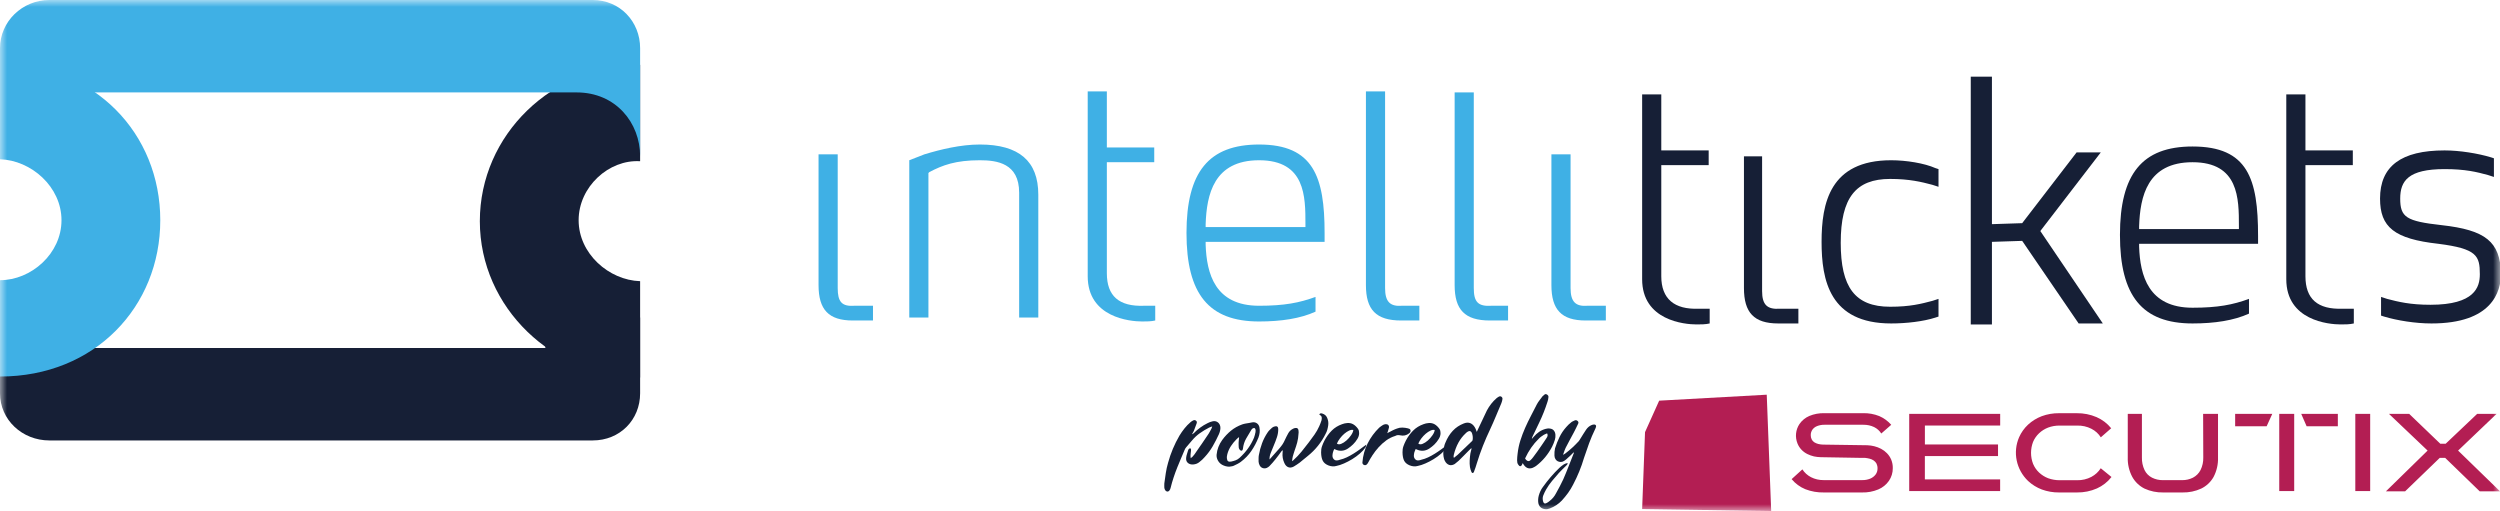
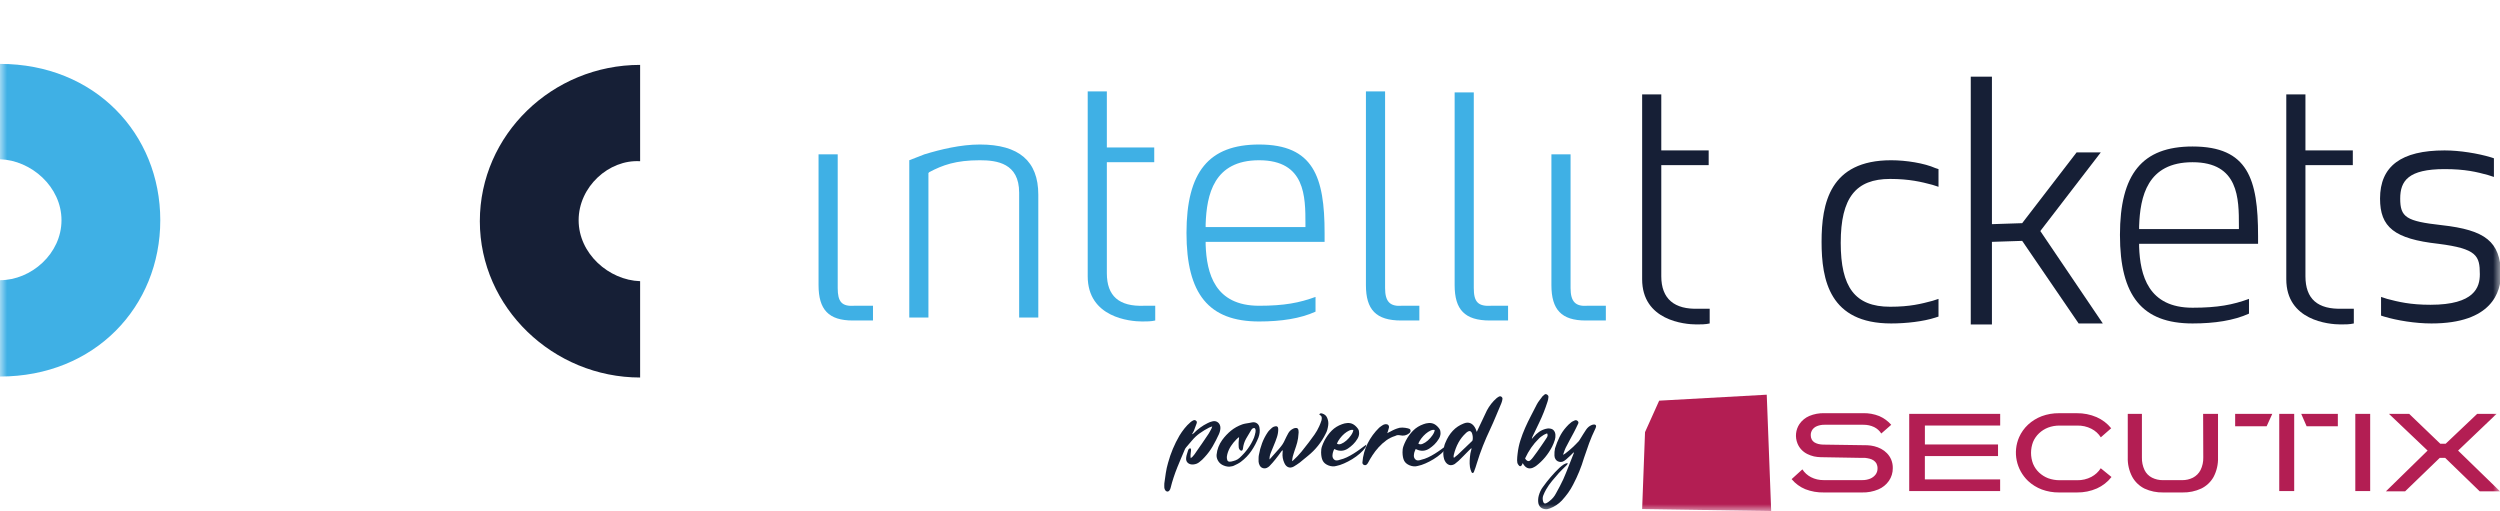
<svg xmlns="http://www.w3.org/2000/svg" width="181" height="37" viewBox="0 0 181 37" fill="none">
  <g clip-path="url(#clip0_11729_8831)">
    <mask id="mask0_11729_8831" style="mask-type:luminance" maskUnits="userSpaceOnUse" x="0" y="-1" width="181" height="38">
      <path d="M0 -0H181V37H0V-0Z" fill="white" />
    </mask>
    <g mask="url(#mask0_11729_8831)">
-       <path d="M46.345 22.92V28.472C46.345 30.393 44.885 31.888 42.914 31.888H3.576C1.606 31.888 0 30.393 0 28.472V23.489H6.86V25.197H39.484V22.991H46.345V22.92Z" fill="#161F36" />
      <path d="M41.893 15.944C41.893 18.364 44.082 20.286 46.345 20.357V27.332C40.068 27.332 34.74 22.279 34.74 16.015C34.74 9.751 39.995 4.698 46.345 4.698V11.673C44.082 11.531 41.893 13.524 41.893 15.944Z" fill="#161F36" />
      <path d="M4.452 15.944C4.452 13.524 2.263 11.602 0 11.531V4.626C6.86 4.626 11.604 9.68 11.604 15.944C11.604 22.207 6.86 27.261 0 27.261V20.286C2.263 20.286 4.452 18.364 4.452 15.944Z" fill="#3FB0E5" />
-       <path d="M46.345 3.488V11.317C46.345 8.897 44.593 6.691 41.747 6.691H6.86V8.399H0V3.488C0 1.566 1.606 -0 3.576 -0H42.914C44.885 -0 46.345 1.566 46.345 3.488Z" fill="#3FB0E5" />
      <path d="M80.136 19.788V11.744H83.567V10.677H80.136V6.619H78.75V20.001C78.75 22.991 81.815 23.275 82.691 23.275C82.983 23.275 83.348 23.275 83.639 23.204V22.137H82.837C81.012 22.208 80.136 21.425 80.136 19.788Z" fill="#3FB0E5" />
      <path d="M94.514 16.442H87.289V16.229C87.362 14.093 87.873 11.602 91.157 11.602C94.514 11.602 94.514 14.236 94.514 16.229V16.442ZM91.157 10.463C87.508 10.463 85.902 12.456 85.902 16.869C85.902 21.282 87.508 23.275 91.157 23.275C92.763 23.275 94.149 23.062 95.244 22.564V21.496C94.076 21.923 92.981 22.137 91.157 22.137C87.946 22.137 87.362 19.788 87.289 17.723V17.51H95.901V16.869C95.901 12.812 95.098 10.463 91.157 10.463Z" fill="#3FB0E5" />
      <path d="M66.926 11.175L65.832 11.602V22.991H67.218V12.527L67.291 12.456C68.24 11.958 69.189 11.602 70.94 11.602C72.181 11.602 73.787 11.816 73.787 13.951V22.991H75.173V14.093C75.173 11.673 73.787 10.463 70.94 10.463C69.554 10.463 68.094 10.819 66.926 11.175Z" fill="#3FB0E5" />
      <path d="M60.65 20.855V11.175H59.263V20.642C59.263 22.421 59.993 23.204 61.744 23.204H63.204V22.136H61.89C60.941 22.208 60.65 21.852 60.65 20.855Z" fill="#3FB0E5" />
      <path d="M113.709 20.855V11.175H112.322V20.642C112.322 22.421 113.052 23.204 114.804 23.204H116.263V22.136H114.95C114.074 22.208 113.709 21.852 113.709 20.855Z" fill="#3FB0E5" />
      <path d="M100.28 20.855V6.619H98.893V20.642C98.893 22.421 99.623 23.204 101.448 23.204H102.761V22.136H101.521C100.645 22.208 100.28 21.852 100.28 20.855Z" fill="#3FB0E5" />
      <path d="M106.702 20.855V6.691H105.316V20.642C105.316 22.421 106.046 23.204 107.87 23.204H109.184V22.136H108.016C106.994 22.208 106.702 21.852 106.702 20.855Z" fill="#3FB0E5" />
      <path d="M166.914 20.001V11.958H170.344V10.89H166.914V6.833H165.527V20.215C165.527 23.204 168.593 23.489 169.469 23.489C169.76 23.489 170.125 23.489 170.417 23.418V22.35H169.615C167.79 22.421 166.914 21.638 166.914 20.001Z" fill="#161F36" />
      <path d="M120.277 20.001V11.958H123.708V10.89H120.277V6.833H118.891V20.215C118.891 23.204 121.956 23.489 122.832 23.489C123.124 23.489 123.489 23.489 123.781 23.418V22.35H122.978C121.226 22.421 120.277 21.638 120.277 20.001Z" fill="#161F36" />
      <path d="M162.097 16.585H154.872V16.371C154.945 14.236 155.456 11.745 158.74 11.745C162.097 11.745 162.097 14.378 162.097 16.371V16.585ZM158.74 10.606C155.091 10.606 153.485 12.599 153.485 17.012C153.485 21.425 155.091 23.418 158.74 23.418C160.346 23.418 161.732 23.204 162.827 22.706V21.639C161.659 22.066 160.565 22.279 158.74 22.279C155.529 22.279 154.945 19.93 154.872 17.866V17.652H163.484V17.083C163.484 12.955 162.754 10.606 158.74 10.606Z" fill="#161F36" />
-       <path d="M127.576 21.069V11.318H126.262V20.855C126.262 22.635 126.992 23.418 128.744 23.418H130.203V22.35H128.89C127.941 22.422 127.576 22.066 127.576 21.069Z" fill="#161F36" />
      <path d="M136.918 11.602C132.466 11.602 131.882 14.734 131.882 17.51C131.882 20.286 132.466 23.418 136.918 23.418C138.013 23.418 139.253 23.276 140.129 22.991L140.348 22.92V21.639L139.91 21.781C139.107 21.994 138.304 22.208 136.845 22.208C134.29 22.208 133.269 20.784 133.269 17.581C133.269 14.307 134.363 12.955 136.845 12.955C138.231 12.955 139.107 13.168 139.91 13.382L140.348 13.524V12.243L140.129 12.172C139.326 11.816 138.013 11.602 136.918 11.602Z" fill="#161F36" />
      <path d="M176.767 16.3C174.212 16.015 173.775 15.731 173.775 14.378C173.775 13.097 174.358 12.243 176.986 12.243C178.519 12.243 179.321 12.456 180.124 12.67L180.562 12.812V11.46L180.343 11.389C179.394 11.104 178.081 10.89 176.986 10.89C173.848 10.89 172.315 12.029 172.315 14.378C172.315 16.442 173.337 17.297 176.548 17.652C179.321 18.008 179.54 18.507 179.54 19.859C179.54 20.784 179.175 22.066 175.964 22.066C174.504 22.066 173.629 21.852 172.826 21.639L172.388 21.496V22.849L172.607 22.92C173.556 23.204 174.869 23.418 176.037 23.418C180.416 23.418 181.073 21.14 181.073 19.788C181 17.51 179.978 16.656 176.767 16.3Z" fill="#161F36" />
      <path d="M144.216 23.489H142.683V5.552H144.216V16.229L146.406 16.157L150.347 11.032H152.098L147.719 16.727L152.244 23.418H150.493L146.406 17.439L144.216 17.51V23.489Z" fill="#161F36" />
      <path d="M119.1 31.286L118.891 36.855L128.234 36.999L127.912 28.576L120.124 29.008L119.1 31.286ZM138.227 29.965H144.813V30.807H139.362V32.177H144.657V33.019H139.36V34.709H144.81V35.551H138.227V29.965ZM166.609 29.965L166.999 30.861H169.26V29.965H166.609ZM161.825 30.864H164.104L164.512 29.965H161.825V30.864ZM165.017 35.554H166.1V29.966H165.017V35.554ZM136.759 34.812C136.568 35.09 136.295 35.308 135.981 35.438C135.613 35.59 135.213 35.666 134.812 35.654H132.054C131.592 35.664 131.134 35.585 130.706 35.419C130.319 35.259 129.979 35.009 129.714 34.689L130.492 33.982C130.646 34.22 130.86 34.416 131.114 34.547C131.396 34.692 131.711 34.763 132.028 34.76H134.823C135.022 34.765 135.218 34.728 135.402 34.655C135.555 34.591 135.691 34.49 135.792 34.358C135.885 34.233 135.936 34.081 135.933 33.925C135.938 33.805 135.913 33.683 135.863 33.572C135.814 33.481 135.747 33.403 135.661 33.344C135.573 33.282 135.475 33.238 135.369 33.211C135.256 33.181 135.14 33.162 135.022 33.149H134.664L131.814 33.1C131.651 33.095 131.489 33.078 131.331 33.044C131.165 33.005 131.003 32.946 130.852 32.872C130.528 32.712 130.274 32.443 130.14 32.114C129.949 31.647 130.001 31.119 130.283 30.697C130.46 30.441 130.706 30.24 130.996 30.115C131.341 29.972 131.711 29.904 132.086 29.914H134.885C135.286 29.904 135.684 29.975 136.054 30.122C136.389 30.267 136.688 30.483 136.925 30.756L136.205 31.386C136.079 31.188 135.901 31.025 135.686 30.92C135.444 30.805 135.178 30.749 134.909 30.753H132.086C131.905 30.751 131.726 30.783 131.557 30.849C131.419 30.903 131.3 30.993 131.215 31.112C131.137 31.23 131.094 31.369 131.099 31.509C131.097 31.613 131.119 31.716 131.165 31.809C131.207 31.895 131.273 31.969 131.356 32.023C131.444 32.077 131.54 32.116 131.641 32.143C131.751 32.17 131.862 32.185 131.976 32.189C132.287 32.189 135.069 32.236 135.206 32.236C135.371 32.243 135.535 32.268 135.696 32.307C135.868 32.349 136.034 32.413 136.19 32.494C136.349 32.578 136.492 32.685 136.615 32.813C136.746 32.946 136.849 33.103 136.922 33.273C137.003 33.471 137.044 33.683 137.038 33.896C137.041 34.22 136.945 34.542 136.759 34.812ZM177.966 32.622L180.751 29.965H179.346L177.067 32.126H176.677L174.427 29.965H172.963L175.758 32.622L172.742 35.571H174.132L176.639 33.149H177.03L179.53 35.571H181L177.966 32.622ZM171.601 35.554H170.524V29.966H171.601V35.554ZM159.506 29.965H160.584V33.122C160.601 33.611 160.491 34.095 160.262 34.532C160.058 34.895 159.746 35.19 159.366 35.374C158.945 35.568 158.484 35.664 158.018 35.654H156.613C156.148 35.664 155.684 35.568 155.262 35.374C154.884 35.185 154.574 34.886 154.373 34.52C154.144 34.085 154.033 33.599 154.05 33.11V29.965H155.075V33.12C155.065 33.434 155.13 33.749 155.267 34.036C155.38 34.272 155.571 34.463 155.808 34.584C156.049 34.704 156.316 34.765 156.586 34.763H157.991C158.26 34.765 158.529 34.704 158.769 34.584C159.005 34.461 159.196 34.269 159.317 34.036C159.458 33.751 159.526 33.437 159.517 33.12L159.506 29.965ZM146.183 31.654C146.337 31.311 146.555 31.001 146.832 30.744C147.119 30.48 147.454 30.272 147.822 30.132C148.222 29.985 148.647 29.911 149.076 29.916H150.357C150.851 29.909 151.342 30.007 151.794 30.201C152.207 30.383 152.57 30.657 152.85 31.006L152.099 31.662C151.933 31.399 151.699 31.186 151.417 31.043C151.099 30.881 150.745 30.802 150.385 30.812H149.128C148.839 30.807 148.555 30.856 148.282 30.957C148.039 31.05 147.814 31.193 147.625 31.372C147.439 31.549 147.29 31.762 147.192 31.998C146.999 32.509 146.999 33.068 147.192 33.577C147.29 33.813 147.436 34.029 147.625 34.208C147.814 34.387 148.039 34.528 148.282 34.623C148.552 34.721 148.839 34.77 149.128 34.768H150.385C150.745 34.775 151.102 34.692 151.419 34.525C151.696 34.377 151.928 34.164 152.094 33.901L152.872 34.535C152.595 34.891 152.233 35.175 151.818 35.362C151.361 35.563 150.868 35.661 150.37 35.654H149.078C148.65 35.659 148.225 35.585 147.824 35.438C147.457 35.298 147.122 35.09 146.835 34.824C145.971 33.996 145.712 32.737 146.185 31.65V31.654H146.183Z" fill="#B31E53" />
      <path d="M86.35 31.438C86.359 31.424 86.371 31.411 86.385 31.399C86.4 31.388 86.414 31.375 86.429 31.361C86.572 31.217 86.726 31.083 86.894 30.96C87.061 30.837 87.239 30.729 87.43 30.636C87.487 30.608 87.544 30.582 87.601 30.559C87.658 30.535 87.72 30.517 87.788 30.504C87.925 30.471 88.049 30.492 88.156 30.566C88.263 30.64 88.328 30.749 88.352 30.893C88.362 30.959 88.36 31.036 88.345 31.125C88.336 31.175 88.324 31.226 88.309 31.277C88.296 31.329 88.276 31.38 88.252 31.431C88.114 31.733 87.963 32.025 87.801 32.307C87.639 32.587 87.445 32.851 87.215 33.098C87.158 33.163 87.099 33.225 87.037 33.283C86.975 33.341 86.91 33.396 86.843 33.446C86.719 33.554 86.567 33.614 86.385 33.628C86.224 33.638 86.094 33.598 85.996 33.51C85.898 33.422 85.859 33.298 85.878 33.14C85.887 33.047 85.907 32.959 85.935 32.875C85.964 32.791 85.99 32.705 86.014 32.616C86.037 32.533 86.09 32.477 86.171 32.449C86.209 32.482 86.229 32.515 86.231 32.547C86.234 32.579 86.233 32.612 86.228 32.644C86.218 32.705 86.212 32.762 86.207 32.816C86.202 32.869 86.197 32.926 86.193 32.987C86.193 33.01 86.194 33.036 86.197 33.066C86.198 33.097 86.202 33.133 86.207 33.175C86.278 33.119 86.323 33.082 86.343 33.063C86.395 33.003 86.444 32.943 86.489 32.886C86.534 32.827 86.576 32.765 86.615 32.7C86.767 32.482 86.917 32.266 87.065 32.051C87.213 31.838 87.361 31.619 87.508 31.396C87.547 31.335 87.581 31.275 87.612 31.215C87.643 31.154 87.675 31.094 87.709 31.033C87.718 31.01 87.727 30.986 87.734 30.964C87.741 30.94 87.752 30.91 87.766 30.872C87.714 30.891 87.671 30.907 87.637 30.919C87.604 30.93 87.573 30.943 87.544 30.956C87.306 31.078 87.082 31.213 86.872 31.361C86.662 31.51 86.474 31.685 86.307 31.884C86.164 32.061 86.021 32.228 85.878 32.386C85.853 32.419 85.832 32.451 85.81 32.48C85.788 32.511 85.772 32.545 85.763 32.581C85.672 32.796 85.583 33.007 85.495 33.213C85.407 33.42 85.32 33.631 85.234 33.844C85.138 34.082 85.051 34.323 84.97 34.567C84.889 34.81 84.816 35.061 84.754 35.316C84.74 35.386 84.712 35.449 84.669 35.505C84.621 35.57 84.564 35.597 84.497 35.585C84.431 35.573 84.379 35.528 84.34 35.449C84.316 35.402 84.302 35.353 84.297 35.303C84.297 35.251 84.296 35.201 84.294 35.153C84.291 35.103 84.292 35.054 84.297 35.002C84.33 34.751 84.366 34.501 84.404 34.249C84.443 33.998 84.497 33.749 84.569 33.503C84.664 33.154 84.78 32.818 84.916 32.495C85.051 32.172 85.21 31.854 85.391 31.542C85.501 31.361 85.621 31.188 85.753 31.023C85.883 30.858 86.03 30.706 86.193 30.566C86.24 30.524 86.3 30.485 86.371 30.447C86.453 30.401 86.523 30.404 86.585 30.454C86.624 30.482 86.645 30.514 86.65 30.549C86.655 30.584 86.65 30.62 86.636 30.656C86.602 30.749 86.569 30.839 86.536 30.925C86.502 31.011 86.469 31.1 86.436 31.194C86.388 31.273 86.348 31.347 86.314 31.417C86.333 31.426 86.345 31.433 86.35 31.438Z" fill="#151F35" />
      <path d="M89.711 31.682C89.702 31.677 89.696 31.674 89.694 31.671C89.691 31.669 89.685 31.666 89.676 31.661C89.651 31.684 89.625 31.709 89.597 31.734C89.568 31.76 89.542 31.785 89.518 31.808C89.365 31.961 89.232 32.125 89.118 32.3C89.003 32.473 88.917 32.665 88.86 32.875C88.846 32.926 88.835 32.981 88.828 33.038C88.821 33.097 88.822 33.154 88.831 33.209C88.846 33.386 88.946 33.456 89.132 33.418C89.246 33.396 89.356 33.364 89.461 33.325C89.566 33.285 89.661 33.226 89.747 33.147C89.975 32.938 90.178 32.713 90.351 32.473C90.525 32.234 90.672 31.973 90.791 31.689C90.815 31.624 90.835 31.558 90.852 31.489C90.869 31.423 90.884 31.354 90.899 31.284C90.908 31.233 90.91 31.185 90.906 31.138C90.901 31.092 90.882 31.045 90.848 30.998C90.786 30.985 90.736 30.99 90.699 31.015C90.66 31.042 90.627 31.075 90.598 31.117C90.465 31.331 90.337 31.546 90.216 31.762C90.094 31.979 90.019 32.217 89.99 32.477C89.975 32.58 89.938 32.63 89.876 32.63C89.843 32.63 89.81 32.615 89.779 32.586C89.748 32.556 89.723 32.517 89.704 32.47C89.69 32.438 89.683 32.401 89.683 32.359C89.678 32.307 89.676 32.255 89.676 32.201V32.045C89.681 31.984 89.685 31.924 89.69 31.863C89.695 31.803 89.702 31.742 89.711 31.682ZM88.989 33.789C88.808 33.784 88.633 33.735 88.467 33.642C88.338 33.564 88.239 33.458 88.17 33.328C88.101 33.199 88.071 33.062 88.081 32.924C88.1 32.724 88.144 32.535 88.213 32.359C88.282 32.182 88.374 32.015 88.488 31.856C88.674 31.601 88.885 31.376 89.121 31.183C89.357 30.99 89.63 30.837 89.94 30.726C90.021 30.699 90.105 30.677 90.191 30.663C90.276 30.65 90.359 30.635 90.441 30.622C90.479 30.613 90.515 30.605 90.548 30.601C90.581 30.596 90.617 30.589 90.655 30.58C90.784 30.557 90.899 30.578 90.999 30.646C91.099 30.714 91.161 30.815 91.185 30.95C91.208 31.075 91.213 31.198 91.199 31.319C91.185 31.44 91.156 31.558 91.113 31.675C90.975 32.023 90.803 32.349 90.598 32.648C90.393 32.948 90.138 33.212 89.833 33.44C89.757 33.496 89.676 33.546 89.59 33.59C89.504 33.634 89.416 33.677 89.325 33.719C89.273 33.742 89.218 33.757 89.16 33.764C89.103 33.772 89.046 33.779 88.989 33.789Z" fill="#151F35" />
      <path d="M91.915 33.265C92.077 33.079 92.216 32.923 92.333 32.795C92.45 32.667 92.551 32.553 92.637 32.452C92.723 32.353 92.796 32.257 92.859 32.163C92.921 32.07 92.977 31.963 93.03 31.842C93.069 31.764 93.107 31.684 93.145 31.605C93.183 31.526 93.224 31.449 93.267 31.375C93.342 31.232 93.459 31.119 93.617 31.04C93.669 31.012 93.726 30.994 93.788 30.985C93.922 30.97 93.996 31.029 94.01 31.159C94.02 31.205 94.024 31.251 94.021 31.295C94.019 31.339 94.015 31.382 94.01 31.424C94.001 31.633 93.969 31.835 93.918 32.031C93.865 32.226 93.803 32.421 93.731 32.617C93.707 32.687 93.685 32.758 93.663 32.83C93.642 32.901 93.62 32.978 93.596 33.056C93.581 33.107 93.572 33.16 93.567 33.213C93.562 33.267 93.555 33.326 93.545 33.391C93.569 33.372 93.588 33.358 93.603 33.349C93.617 33.34 93.629 33.331 93.638 33.321C93.853 33.126 94.05 32.919 94.228 32.701C94.407 32.481 94.582 32.259 94.755 32.031C94.898 31.845 95.035 31.657 95.169 31.466C95.303 31.275 95.417 31.073 95.513 30.859C95.55 30.785 95.581 30.71 95.606 30.636C95.629 30.561 95.655 30.487 95.684 30.412V30.399C95.694 30.343 95.698 30.297 95.698 30.262C95.698 30.227 95.692 30.196 95.68 30.168C95.669 30.14 95.649 30.115 95.623 30.091C95.597 30.069 95.56 30.041 95.513 30.008C95.536 29.971 95.563 29.945 95.595 29.931C95.625 29.918 95.67 29.92 95.728 29.938C95.914 29.994 96.036 30.108 96.098 30.28C96.165 30.447 96.187 30.617 96.163 30.789C96.149 30.896 96.127 31.002 96.098 31.107C96.07 31.211 96.03 31.31 95.977 31.403C95.82 31.719 95.635 32.01 95.423 32.274C95.211 32.54 94.966 32.784 94.69 33.008C94.59 33.087 94.492 33.166 94.396 33.248C94.301 33.329 94.204 33.41 94.104 33.489C94.036 33.54 93.968 33.588 93.896 33.635C93.824 33.682 93.75 33.728 93.674 33.775C93.531 33.854 93.399 33.872 93.277 33.827C93.156 33.783 93.058 33.682 92.988 33.523C92.877 33.291 92.835 33.04 92.859 32.77C92.864 32.747 92.867 32.721 92.867 32.694V32.589C92.842 32.612 92.823 32.63 92.81 32.641C92.794 32.653 92.782 32.665 92.773 32.679C92.702 32.777 92.629 32.874 92.558 32.973C92.486 33.07 92.413 33.166 92.337 33.258C92.269 33.342 92.201 33.425 92.129 33.507C92.057 33.588 91.984 33.667 91.907 33.747C91.85 33.803 91.783 33.847 91.707 33.879C91.616 33.916 91.524 33.92 91.428 33.89C91.332 33.859 91.259 33.798 91.206 33.705C91.159 33.621 91.13 33.528 91.121 33.426V33.185C91.121 33.104 91.127 33.024 91.142 32.945C91.194 32.647 91.272 32.361 91.375 32.086C91.477 31.812 91.612 31.552 91.778 31.306C91.821 31.24 91.87 31.181 91.926 31.128C91.981 31.074 92.036 31.022 92.094 30.97C92.117 30.947 92.147 30.928 92.183 30.911C92.218 30.895 92.256 30.882 92.294 30.873C92.365 30.849 92.424 30.854 92.472 30.886C92.52 30.919 92.544 30.975 92.544 31.054C92.548 31.249 92.518 31.448 92.451 31.65C92.385 31.853 92.309 32.051 92.226 32.243C92.142 32.437 92.067 32.62 92 32.795C91.933 32.969 91.905 33.126 91.915 33.265Z" fill="#151F35" />
      <path d="M96.792 32.114C96.868 32.179 96.971 32.186 97.1 32.135C97.228 32.084 97.355 32.003 97.482 31.892C97.609 31.779 97.72 31.653 97.818 31.511C97.916 31.369 97.97 31.242 97.98 31.131C97.889 31.107 97.786 31.122 97.672 31.176C97.558 31.23 97.444 31.305 97.328 31.403C97.214 31.501 97.109 31.612 97.014 31.738C96.919 31.863 96.845 31.988 96.792 32.114ZM96.599 32.512C96.561 32.586 96.531 32.661 96.51 32.735C96.488 32.81 96.475 32.889 96.471 32.972C96.466 33.079 96.496 33.169 96.56 33.24C96.625 33.313 96.704 33.344 96.799 33.335C96.837 33.335 96.873 33.329 96.907 33.317C96.94 33.306 96.974 33.295 97.007 33.286C97.169 33.249 97.332 33.192 97.497 33.115C97.661 33.038 97.823 32.95 97.983 32.85C98.143 32.751 98.301 32.643 98.459 32.529C98.616 32.416 98.771 32.3 98.924 32.184C98.919 32.208 98.91 32.245 98.899 32.296C98.887 32.346 98.876 32.377 98.867 32.386C98.761 32.54 98.623 32.691 98.451 32.84C98.28 32.989 98.095 33.123 97.898 33.244C97.699 33.365 97.501 33.468 97.304 33.554C97.106 33.641 96.926 33.7 96.763 33.732C96.568 33.789 96.368 33.774 96.163 33.691C95.972 33.612 95.84 33.499 95.766 33.352C95.692 33.206 95.652 33.007 95.648 32.756C95.643 32.593 95.666 32.442 95.716 32.303C95.766 32.163 95.824 32.028 95.891 31.898C96.039 31.619 96.215 31.377 96.421 31.173C96.625 30.968 96.873 30.815 97.164 30.712C97.221 30.689 97.282 30.67 97.347 30.656C97.411 30.642 97.474 30.633 97.536 30.628C97.693 30.615 97.836 30.642 97.962 30.712C98.088 30.782 98.204 30.889 98.309 31.032C98.347 31.084 98.371 31.137 98.384 31.19C98.395 31.243 98.401 31.3 98.401 31.361C98.401 31.44 98.389 31.514 98.365 31.584C98.341 31.654 98.311 31.719 98.273 31.779C98.182 31.928 98.079 32.06 97.962 32.173C97.844 32.287 97.72 32.389 97.586 32.477C97.444 32.57 97.293 32.623 97.139 32.633C96.985 32.645 96.823 32.612 96.656 32.533C96.647 32.523 96.637 32.519 96.628 32.519C96.618 32.519 96.609 32.516 96.599 32.512Z" fill="#151F35" />
      <path d="M100.433 31.361C100.514 31.323 100.586 31.287 100.648 31.253C100.71 31.218 100.774 31.184 100.841 31.152C100.889 31.128 100.937 31.107 100.987 31.085C101.038 31.064 101.089 31.045 101.141 31.026C101.27 30.975 101.401 30.952 101.535 30.957C101.668 30.961 101.802 30.979 101.935 31.012C101.973 31.021 102.011 31.036 102.05 31.053C102.088 31.073 102.112 31.105 102.122 31.152C102.13 31.198 102.126 31.238 102.107 31.273C102.088 31.309 102.061 31.34 102.029 31.368C101.833 31.525 101.611 31.575 101.362 31.515C101.23 31.486 101.113 31.503 101.013 31.563C100.779 31.633 100.562 31.741 100.361 31.887C100.161 32.033 99.979 32.198 99.814 32.38C99.65 32.561 99.504 32.75 99.375 32.947C99.246 33.145 99.139 33.328 99.052 33.495C99.028 33.546 98.993 33.593 98.945 33.634C98.888 33.686 98.819 33.693 98.738 33.656C98.672 33.619 98.638 33.563 98.638 33.488C98.676 32.991 98.803 32.53 99.017 32.104C99.232 31.678 99.51 31.298 99.854 30.963C99.897 30.926 99.942 30.891 99.99 30.858C100.037 30.826 100.087 30.794 100.14 30.761C100.164 30.747 100.19 30.737 100.219 30.73C100.247 30.723 100.276 30.717 100.304 30.712C100.386 30.703 100.451 30.72 100.501 30.764C100.551 30.809 100.571 30.87 100.562 30.95C100.547 31.029 100.526 31.105 100.498 31.179C100.493 31.207 100.484 31.235 100.473 31.263C100.46 31.29 100.448 31.323 100.433 31.361Z" fill="#151F35" />
      <path d="M102.686 32.114C102.762 32.179 102.864 32.186 102.994 32.135C103.122 32.084 103.249 32.003 103.376 31.892C103.502 31.779 103.614 31.653 103.712 31.511C103.81 31.369 103.864 31.242 103.873 31.131C103.783 31.107 103.68 31.122 103.566 31.176C103.451 31.23 103.337 31.305 103.222 31.403C103.107 31.501 103.003 31.612 102.907 31.738C102.813 31.863 102.738 31.988 102.686 32.114ZM102.492 32.512C102.455 32.586 102.425 32.661 102.403 32.735C102.382 32.81 102.368 32.889 102.364 32.972C102.359 33.079 102.389 33.169 102.454 33.24C102.518 33.313 102.597 33.344 102.693 33.335C102.731 33.335 102.767 33.329 102.8 33.317C102.834 33.306 102.867 33.295 102.9 33.286C103.063 33.249 103.226 33.192 103.391 33.115C103.555 33.038 103.717 32.95 103.877 32.85C104.037 32.751 104.195 32.643 104.353 32.529C104.509 32.416 104.665 32.3 104.817 32.184C104.812 32.208 104.804 32.245 104.793 32.296C104.78 32.346 104.769 32.377 104.761 32.386C104.655 32.54 104.517 32.691 104.345 32.84C104.174 32.989 103.988 33.123 103.791 33.244C103.593 33.365 103.395 33.468 103.197 33.554C102.999 33.641 102.82 33.7 102.657 33.732C102.462 33.789 102.262 33.774 102.057 33.691C101.866 33.612 101.733 33.499 101.659 33.352C101.586 33.206 101.546 33.007 101.542 32.756C101.537 32.593 101.559 32.442 101.609 32.303C101.659 32.163 101.718 32.028 101.785 31.898C101.932 31.619 102.109 31.377 102.314 31.173C102.518 30.968 102.767 30.815 103.058 30.712C103.115 30.689 103.176 30.67 103.24 30.656C103.305 30.642 103.368 30.633 103.43 30.628C103.587 30.615 103.729 30.642 103.856 30.712C103.981 30.782 104.098 30.889 104.202 31.032C104.24 31.084 104.265 31.137 104.277 31.19C104.289 31.243 104.295 31.3 104.295 31.361C104.295 31.44 104.283 31.514 104.259 31.584C104.235 31.654 104.204 31.719 104.166 31.779C104.075 31.928 103.972 32.06 103.856 32.173C103.738 32.287 103.613 32.389 103.48 32.477C103.337 32.57 103.187 32.623 103.033 32.633C102.878 32.645 102.717 32.612 102.55 32.533C102.54 32.523 102.531 32.519 102.521 32.519C102.512 32.519 102.502 32.516 102.492 32.512Z" fill="#151F35" />
      <path d="M105.239 33.105L105.275 33.14C105.313 33.102 105.355 33.067 105.404 33.034C105.451 33.002 105.494 32.968 105.532 32.931C105.876 32.609 106.217 32.284 106.555 31.954C106.589 31.935 106.61 31.901 106.619 31.849C106.644 31.696 106.629 31.538 106.576 31.375C106.552 31.305 106.517 31.256 106.469 31.228C106.422 31.2 106.369 31.2 106.312 31.228C106.24 31.261 106.183 31.3 106.14 31.347C105.916 31.551 105.733 31.785 105.589 32.048C105.446 32.31 105.334 32.605 105.254 32.931C105.249 32.958 105.245 32.986 105.242 33.014C105.24 33.042 105.239 33.072 105.239 33.105ZM106.512 32.456L106.319 32.644C106.199 32.765 106.083 32.883 105.968 33C105.854 33.116 105.737 33.233 105.618 33.349C105.575 33.386 105.533 33.421 105.493 33.453C105.452 33.486 105.413 33.519 105.375 33.551C105.355 33.57 105.334 33.586 105.311 33.6C105.286 33.614 105.263 33.625 105.239 33.635C105.096 33.7 104.961 33.695 104.834 33.621C104.708 33.546 104.615 33.418 104.553 33.237C104.519 33.116 104.5 32.997 104.495 32.878C104.49 32.76 104.5 32.642 104.524 32.526C104.533 32.447 104.547 32.367 104.566 32.285C104.585 32.204 104.612 32.126 104.646 32.051C104.783 31.712 104.962 31.425 105.182 31.19C105.401 30.955 105.668 30.777 105.983 30.656C106.006 30.647 106.029 30.64 106.05 30.635C106.073 30.631 106.095 30.624 106.119 30.614C106.271 30.582 106.409 30.604 106.533 30.68C106.657 30.757 106.757 30.879 106.834 31.046C106.853 31.079 106.865 31.112 106.873 31.145C106.88 31.177 106.896 31.219 106.92 31.27C106.949 31.21 106.975 31.152 106.998 31.096C107.108 30.868 107.216 30.639 107.324 30.409C107.431 30.179 107.539 29.949 107.649 29.722C107.835 29.373 108.067 29.078 108.343 28.836C108.367 28.813 108.397 28.79 108.432 28.769C108.468 28.749 108.5 28.729 108.529 28.71C108.605 28.678 108.672 28.689 108.729 28.745C108.762 28.782 108.78 28.819 108.78 28.856C108.78 28.894 108.775 28.931 108.765 28.968C108.755 29.01 108.745 29.051 108.733 29.09C108.721 29.13 108.707 29.169 108.693 29.205C108.56 29.517 108.429 29.828 108.3 30.14C108.172 30.451 108.035 30.761 107.892 31.068C107.702 31.468 107.525 31.873 107.363 32.281C107.2 32.691 107.053 33.114 106.92 33.551C106.867 33.737 106.803 33.928 106.727 34.123C106.722 34.132 106.719 34.141 106.719 34.151C106.719 34.16 106.714 34.17 106.706 34.179C106.681 34.225 106.652 34.248 106.619 34.248C106.586 34.248 106.557 34.223 106.533 34.172C106.509 34.116 106.488 34.059 106.469 34.001C106.45 33.943 106.436 33.884 106.426 33.823C106.403 33.655 106.395 33.491 106.405 33.328C106.414 33.165 106.431 33.002 106.454 32.839C106.469 32.779 106.482 32.72 106.495 32.661C106.506 32.604 106.522 32.545 106.541 32.483C106.535 32.479 106.532 32.474 106.53 32.469C106.527 32.466 106.522 32.461 106.512 32.456Z" fill="#151F35" />
      <path d="M110.417 33.188C110.427 33.212 110.438 33.232 110.453 33.247C110.467 33.264 110.479 33.279 110.489 33.293C110.603 33.41 110.71 33.416 110.811 33.314C110.844 33.282 110.877 33.247 110.911 33.212C110.944 33.178 110.973 33.142 110.997 33.105C111.097 32.97 111.197 32.832 111.3 32.694C111.403 32.553 111.502 32.412 111.597 32.267C111.664 32.175 111.729 32.079 111.791 31.982C111.852 31.884 111.917 31.786 111.984 31.689C112.013 31.646 112.032 31.602 112.044 31.553C112.056 31.504 112.045 31.444 112.013 31.375C111.969 31.394 111.929 31.41 111.891 31.424C111.852 31.437 111.814 31.456 111.776 31.479C111.71 31.521 111.644 31.565 111.58 31.612C111.515 31.659 111.457 31.71 111.405 31.765C111.004 32.156 110.675 32.63 110.417 33.188ZM110.925 31.758L111.033 31.632C111.157 31.488 111.289 31.366 111.433 31.266C111.576 31.167 111.738 31.093 111.919 31.047C111.962 31.038 112.008 31.029 112.055 31.022C112.103 31.015 112.151 31.017 112.198 31.026C112.321 31.036 112.42 31.081 112.491 31.162C112.562 31.244 112.603 31.349 112.613 31.479C112.622 31.605 112.608 31.728 112.57 31.849C112.518 32.017 112.453 32.177 112.377 32.331C112.081 32.903 111.69 33.372 111.204 33.739C111.128 33.79 111.046 33.835 110.961 33.872C110.665 33.983 110.427 33.869 110.246 33.53C110.236 33.553 110.225 33.577 110.214 33.6C110.201 33.623 110.19 33.647 110.182 33.669C110.148 33.726 110.109 33.753 110.063 33.753C110.017 33.753 109.976 33.723 109.938 33.662C109.895 33.612 109.868 33.557 109.855 33.499C109.844 33.44 109.838 33.381 109.838 33.321C109.838 33.242 109.841 33.163 109.849 33.084C109.855 33.005 109.864 32.926 109.874 32.847C109.912 32.512 109.979 32.191 110.077 31.884C110.175 31.577 110.288 31.276 110.417 30.984C110.546 30.691 110.684 30.404 110.832 30.123C110.98 29.841 111.125 29.558 111.268 29.275C111.325 29.169 111.391 29.068 111.465 28.975C111.539 28.882 111.609 28.789 111.676 28.695C111.713 28.654 111.765 28.61 111.827 28.564C111.878 28.522 111.94 28.524 112.013 28.571C112.045 28.594 112.072 28.622 112.091 28.654C112.11 28.687 112.114 28.726 112.105 28.773C112.096 28.88 112.075 28.982 112.041 29.08C111.993 29.224 111.948 29.357 111.905 29.48C111.862 29.604 111.816 29.725 111.769 29.843C111.722 29.962 111.671 30.082 111.619 30.203C111.566 30.324 111.509 30.449 111.447 30.579C111.361 30.756 111.277 30.933 111.193 31.11C111.11 31.286 111.025 31.463 110.939 31.639C110.935 31.672 110.922 31.705 110.903 31.738L110.925 31.758Z" fill="#151F35" />
      <path d="M113.923 32.756C113.855 32.826 113.788 32.894 113.719 32.962C113.65 33.03 113.577 33.096 113.501 33.16C113.462 33.198 113.421 33.235 113.379 33.272C113.336 33.309 113.291 33.342 113.242 33.37C113.161 33.422 113.081 33.447 112.999 33.447C112.918 33.447 112.845 33.429 112.778 33.394C112.711 33.36 112.656 33.307 112.613 33.237C112.57 33.168 112.547 33.084 112.542 32.986C112.533 32.8 112.547 32.623 112.585 32.456C112.675 32.173 112.783 31.901 112.91 31.64C113.037 31.38 113.2 31.138 113.4 30.915C113.453 30.854 113.508 30.796 113.565 30.74C113.622 30.684 113.684 30.631 113.751 30.58C113.788 30.547 113.832 30.52 113.879 30.5C113.927 30.479 113.974 30.457 114.023 30.433C114.094 30.405 114.163 30.424 114.23 30.488C114.287 30.545 114.294 30.612 114.251 30.691C114.204 30.794 114.155 30.895 114.105 30.994C114.055 31.095 114.003 31.196 113.951 31.299C113.85 31.489 113.75 31.677 113.647 31.863C113.544 32.049 113.446 32.237 113.35 32.428C113.322 32.489 113.297 32.55 113.274 32.613C113.253 32.676 113.231 32.74 113.207 32.805C113.198 32.819 113.191 32.835 113.189 32.854C113.187 32.872 113.18 32.898 113.172 32.931C113.209 32.907 113.24 32.889 113.264 32.874C113.288 32.86 113.312 32.844 113.336 32.826C113.512 32.691 113.68 32.55 113.84 32.404C113.999 32.257 114.153 32.103 114.302 31.941C114.325 31.912 114.347 31.881 114.366 31.849C114.385 31.817 114.406 31.782 114.43 31.745C114.497 31.638 114.563 31.53 114.63 31.424C114.698 31.317 114.766 31.21 114.838 31.103C114.942 30.95 115.074 30.841 115.231 30.775C115.288 30.748 115.355 30.733 115.431 30.733C115.479 30.738 115.514 30.755 115.535 30.785C115.557 30.816 115.563 30.852 115.553 30.893C115.549 30.922 115.54 30.95 115.528 30.977C115.517 31.005 115.506 31.031 115.495 31.054C115.329 31.394 115.182 31.738 115.052 32.09C114.924 32.442 114.8 32.798 114.68 33.16C114.485 33.821 114.223 34.462 113.894 35.086C113.788 35.295 113.667 35.495 113.529 35.686C113.391 35.877 113.24 36.06 113.079 36.237C112.835 36.492 112.547 36.684 112.213 36.809C112.156 36.833 112.095 36.85 112.03 36.862C111.966 36.873 111.9 36.872 111.834 36.858C111.71 36.839 111.608 36.793 111.53 36.718C111.451 36.644 111.4 36.546 111.376 36.425C111.348 36.253 111.357 36.074 111.405 35.888C111.438 35.771 111.478 35.661 111.526 35.557C111.574 35.452 111.633 35.353 111.705 35.26C112.063 34.758 112.458 34.298 112.893 33.879C112.945 33.828 112.998 33.783 113.053 33.743C113.108 33.704 113.164 33.662 113.221 33.621C113.26 33.598 113.301 33.578 113.347 33.562C113.391 33.546 113.443 33.535 113.501 33.531C113.496 33.577 113.482 33.614 113.457 33.642C113.434 33.669 113.409 33.695 113.386 33.719L113.121 33.977C113.035 34.06 112.95 34.148 112.864 34.242C112.696 34.432 112.534 34.623 112.374 34.814C112.214 35.004 112.07 35.211 111.941 35.435C111.902 35.505 111.865 35.578 111.826 35.654C111.789 35.731 111.755 35.809 111.726 35.888C111.702 35.953 111.691 36.023 111.691 36.097C111.691 36.172 111.702 36.246 111.726 36.321C111.765 36.446 111.839 36.483 111.948 36.432C112.039 36.39 112.12 36.337 112.191 36.272C112.391 36.119 112.547 35.932 112.656 35.714C112.747 35.546 112.837 35.381 112.925 35.218C113.012 35.055 113.097 34.886 113.178 34.709C113.312 34.403 113.439 34.092 113.561 33.778C113.682 33.464 113.806 33.152 113.93 32.84C113.944 32.822 113.951 32.798 113.951 32.77C113.941 32.77 113.932 32.766 113.923 32.756Z" fill="#151F35" />
    </g>
  </g>
  <defs>
    <clipPath id="clip0_11729_8831">
      <rect width="181" height="37" fill="white" />
    </clipPath>
  </defs>
</svg>